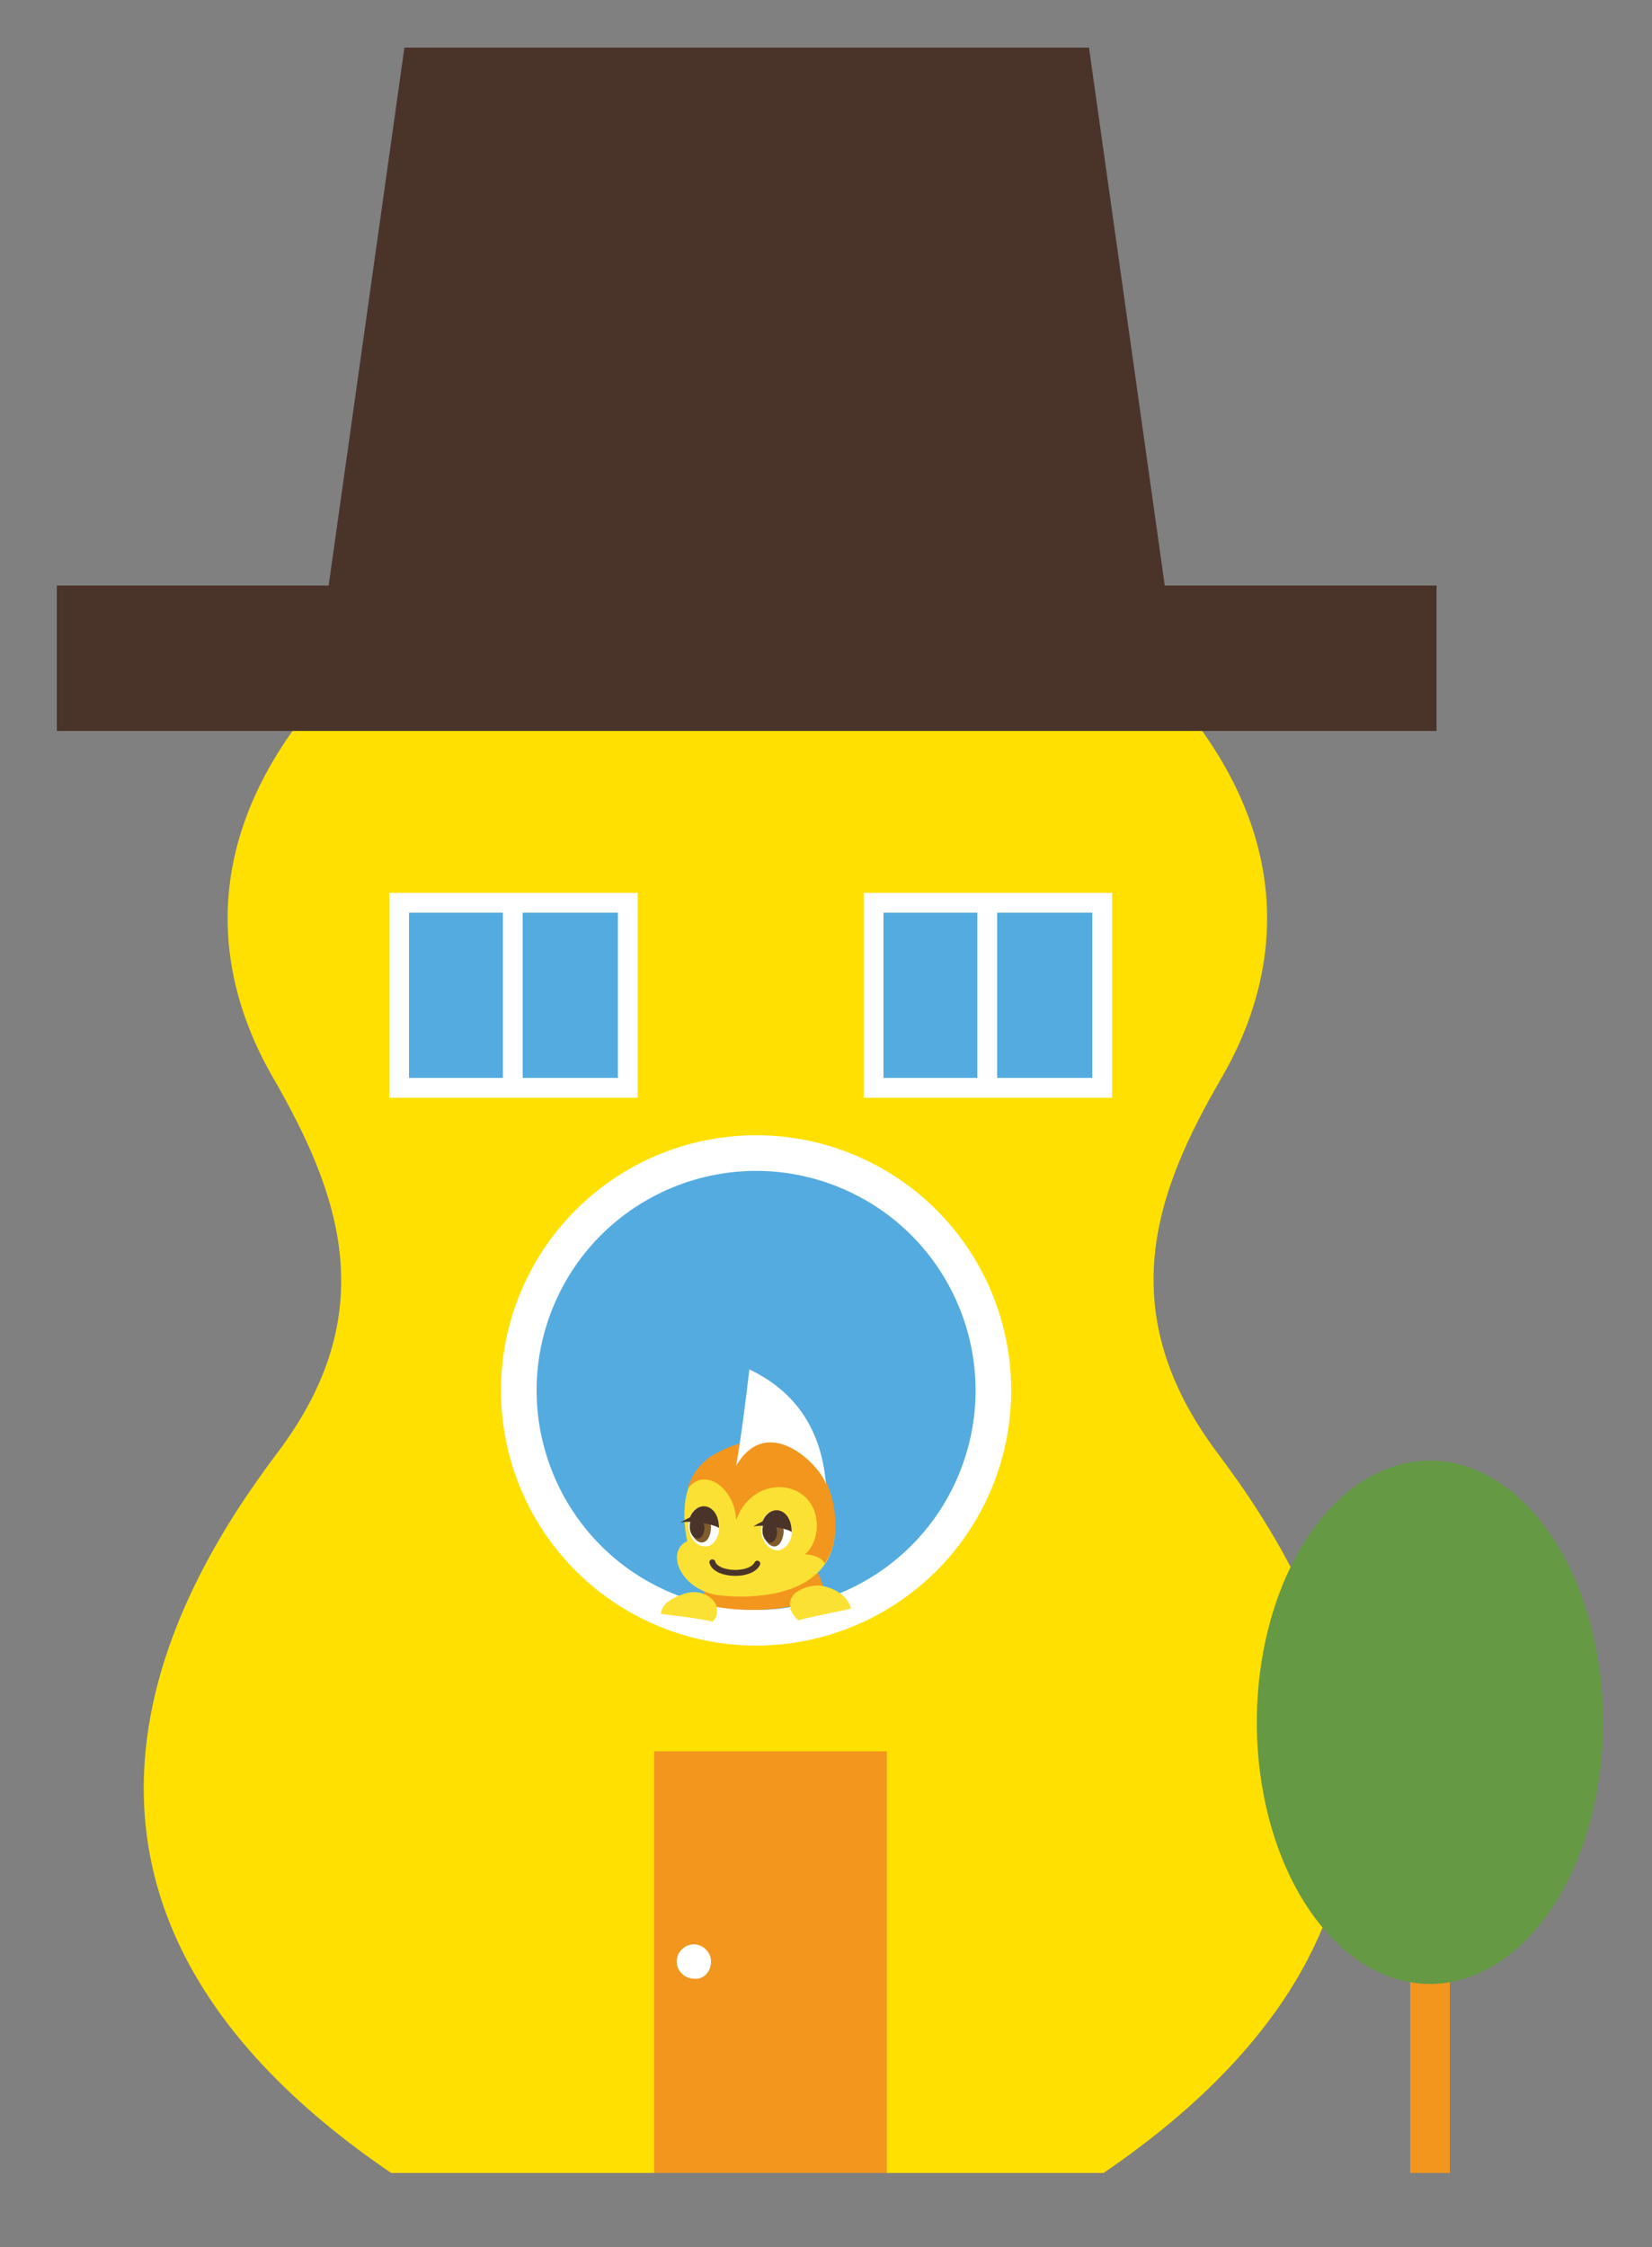
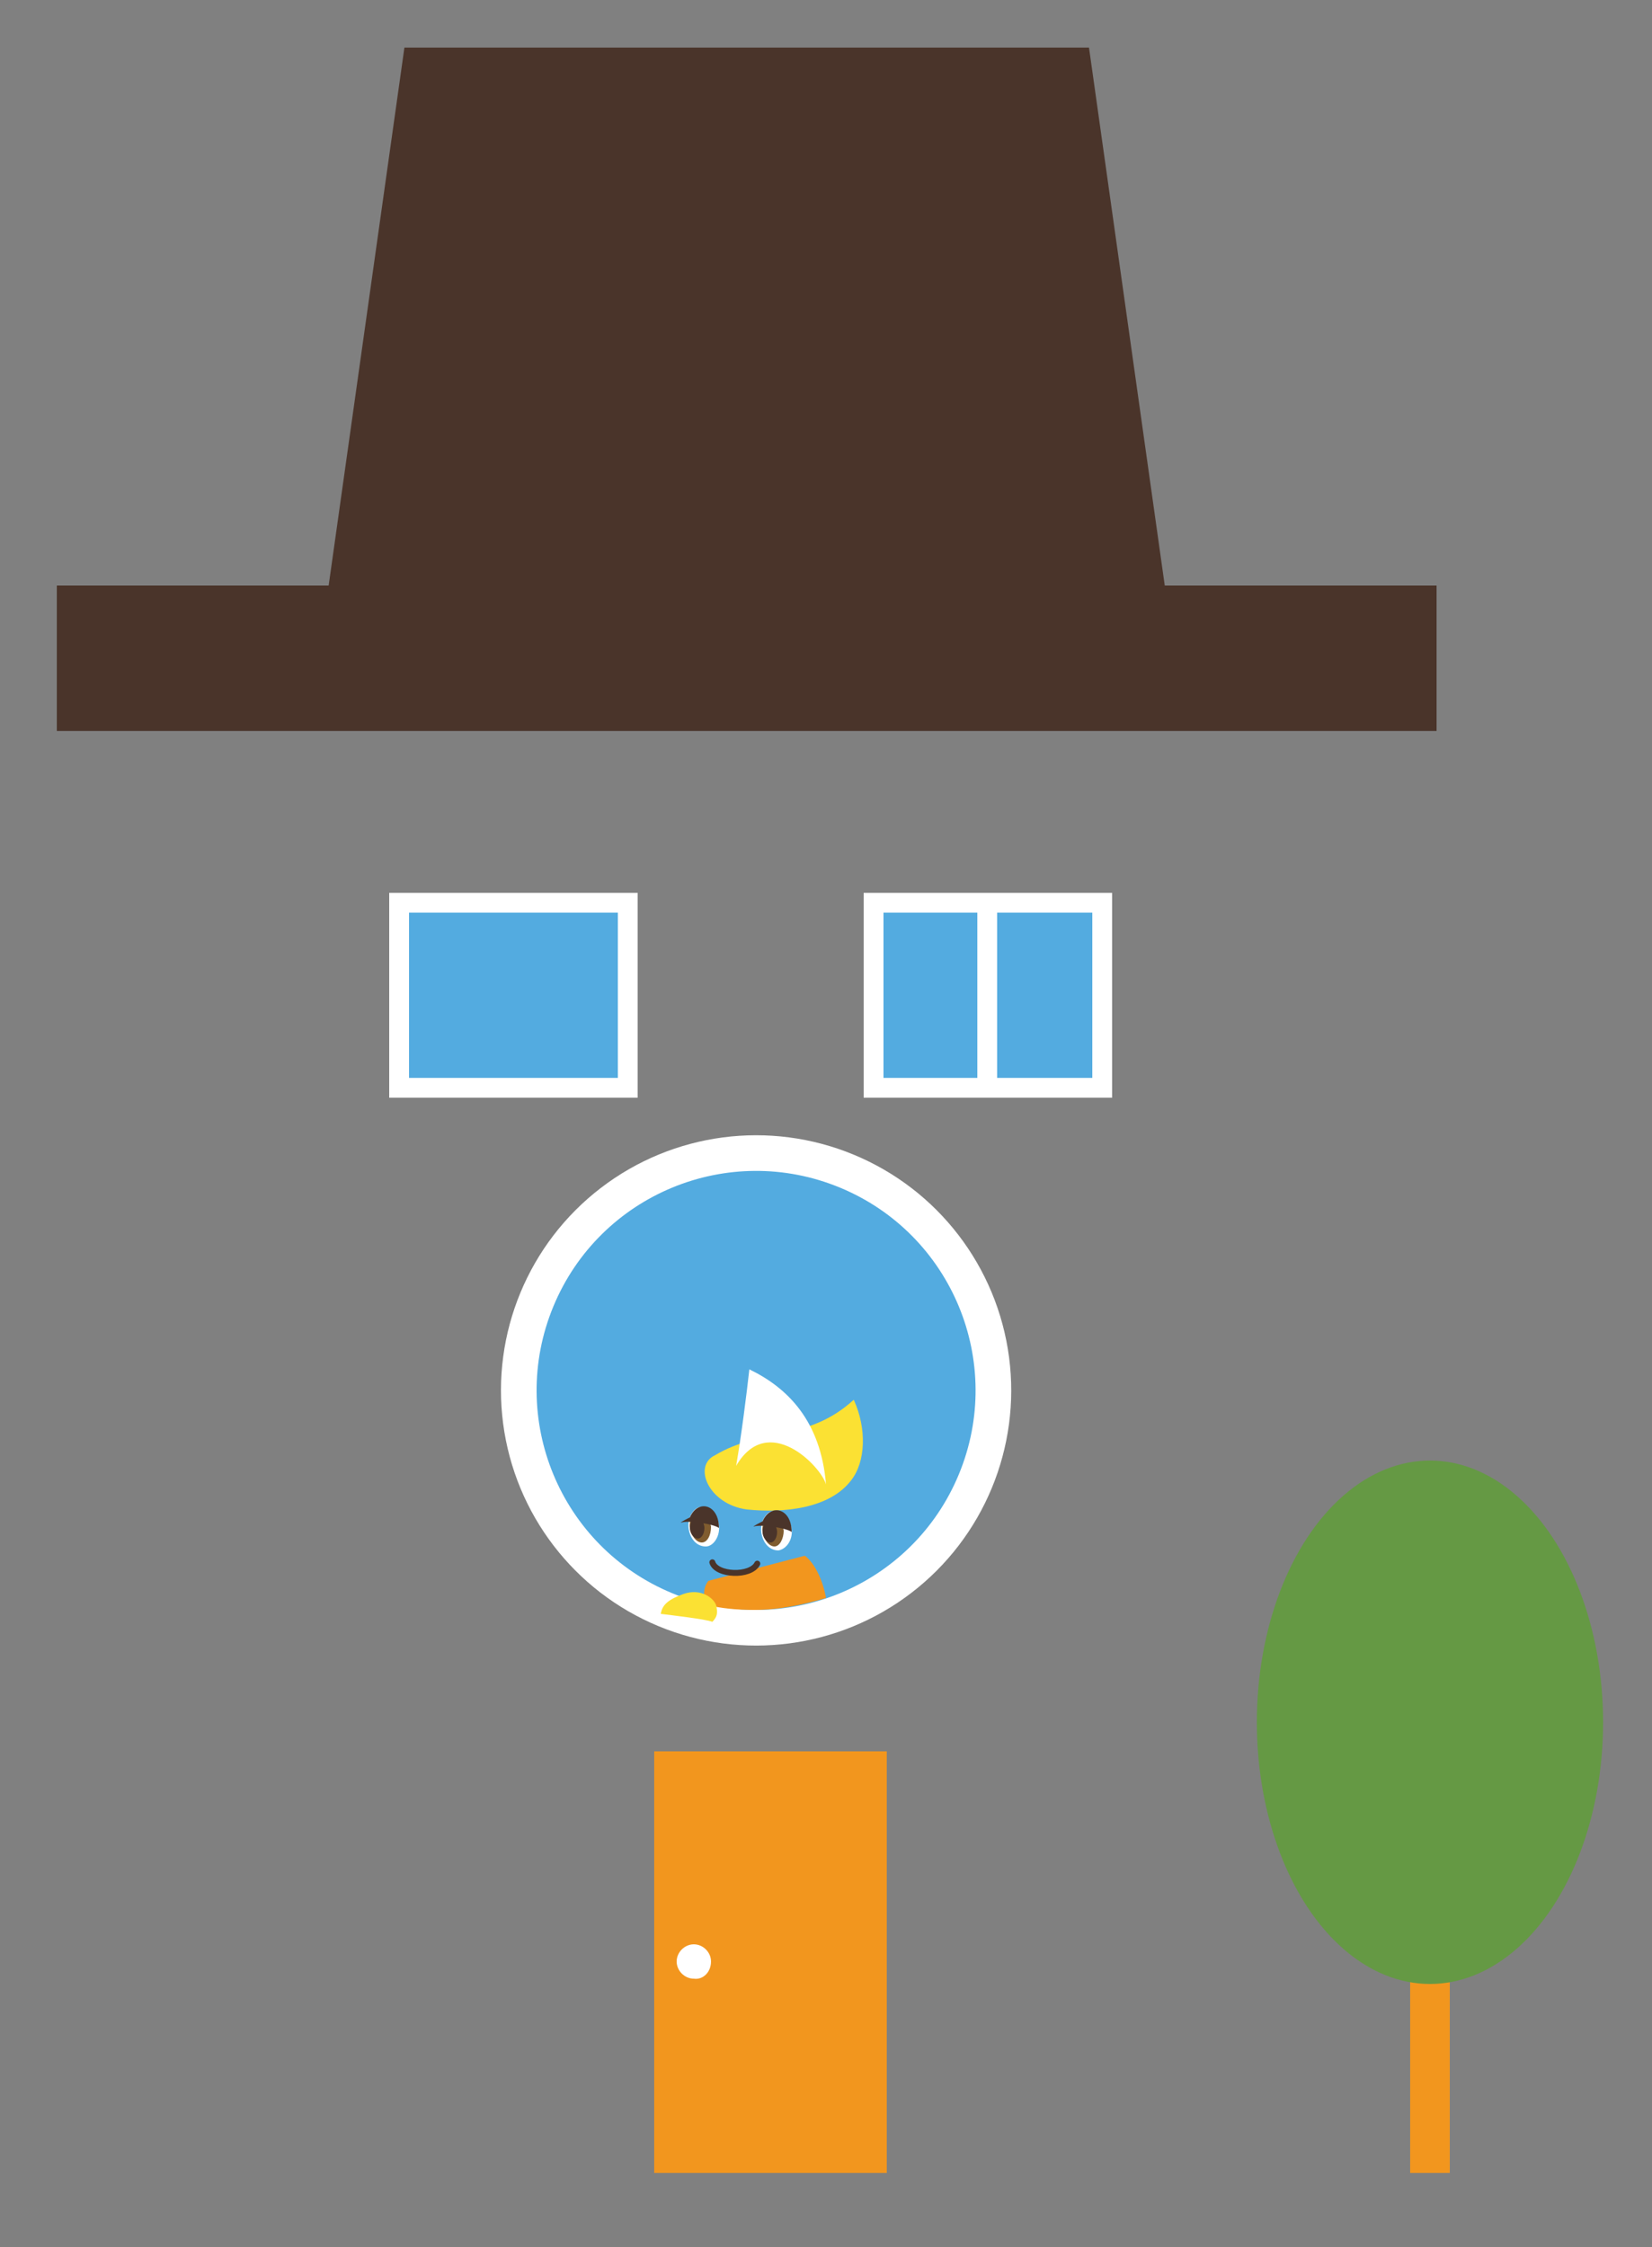
<svg xmlns="http://www.w3.org/2000/svg" version="1.1" x="0px" y="0px" viewBox="0 0 125 170" style="enable-background:new 0 0 125 170;" xml:space="preserve">
  <rect x="0" y="0" width="125" height="170" fill="#808080" stroke="none" />
  <style type="text/css">
	.st0{fill:none;}
	.st1{fill:#FFE000;}
	.st2{fill:#4A342A;}
	.st3{fill:#FFFFFF;}
	.st4{fill:#53ABE0;}
	.st5{fill:#53ABE0;stroke:#FFFFFF;stroke-width:1.5;stroke-miterlimit:10;}
	.st6{fill:#F2961E;}
	.st7{fill:#659944;}
	.st8{fill:#FBE133;}
	.st9{fill:#805C2F;}
	.st10{fill:none;stroke:#4A342A;stroke-width:0.45;stroke-linecap:round;stroke-miterlimit:10;}
	.st11{fill:none;stroke:#FFFFFF;stroke-width:1.5;stroke-miterlimit:10;}
</style>
  <g id="レイヤー_1">
</g>
  <g id="CHAR">
    <rect class="st0" width="125" height="170" />
  </g>
  <g id="レイヤー_2">
    <g>
-       <path class="st1" d="M87.1,50.7c11,11.3,10.3,22.3,5.3,30.9c-5,8.6-8.3,17.6-0.3,28.3c8,10.6,21.6,33.9-8.6,54.5H29.6    c-30.3-20.6-16.6-43.9-8.6-54.5c8-10.6,4.7-19.6-0.3-28.3c-5-8.6-5.7-19.6,5.3-30.9H87.1z" />
      <rect x="4.3" y="44.3" class="st2" width="104.4" height="11" />
      <polygon class="st2" points="82.4,3.6 30.6,3.6 24.6,46.2 88.4,46.2   " />
      <ellipse transform="matrix(0.383 -0.924 0.924 0.383 -61.902 117.755)" class="st3" cx="57.2" cy="105.2" rx="19.3" ry="19.3" />
      <ellipse transform="matrix(0.383 -0.924 0.924 0.383 -61.902 117.755)" class="st4" cx="57.2" cy="105.2" rx="16.6" ry="16.6" />
      <rect x="30.2" y="68.3" class="st5" width="17.3" height="14" />
      <rect x="66.1" y="68.3" class="st5" width="17.3" height="14" />
      <rect x="106.7" y="146.8" class="st6" width="3" height="17.6" />
      <ellipse class="st7" cx="108.2" cy="130.3" rx="13.1" ry="19.8" />
      <rect x="49.5" y="132.5" class="st6" width="17.6" height="31.9" />
      <path class="st3" d="M53.8,148.4c0-0.7-0.6-1.3-1.3-1.3c-0.7,0-1.3,0.6-1.3,1.3s0.6,1.3,1.3,1.3C53.2,149.8,53.8,149.2,53.8,148.4    z" />
      <path class="st6" d="M62.5,120.9c-0.2-1.2-0.8-2.6-1.6-3.2l-7.3,1.9c-0.4,0.5-0.4,1.2-0.2,1.8c1.2,0.3,2.4,0.4,3.7,0.4    C59,121.8,60.8,121.4,62.5,120.9z" />
      <g>
        <path class="st8" d="M51.7,120.6c-1.1,0.4-1.6,0.8-1.7,1.5c0.8,0.1,3.4,0.4,3.9,0.6c0.4-0.4,0.4-0.7,0.3-1.2     C54.1,121,53.1,120.1,51.7,120.6z" />
-         <path class="st8" d="M54.1,110.1c-2.4,1.4-2.6,4.2-2.1,6.5c-1.7,0.8-0.5,3.7,2.4,4.1c2.9,0.3,6.3-0.1,7.9-2.2     c1.1-1.4,1.2-3.9,0.2-6.1C61.1,109.1,57.6,108,54.1,110.1z" />
+         <path class="st8" d="M54.1,110.1c-1.7,0.8-0.5,3.7,2.4,4.1c2.9,0.3,6.3-0.1,7.9-2.2     c1.1-1.4,1.2-3.9,0.2-6.1C61.1,109.1,57.6,108,54.1,110.1z" />
        <path class="st3" d="M54.4,115.4c-0.1-0.8-0.6-1.4-1.3-1.4c-0.6,0-1.1,0.8-1,1.6c0.1,0.8,0.6,1.4,1.3,1.4     C54,117,54.5,116.2,54.4,115.4z" />
        <path class="st9" d="M53.8,115.5c-0.1-0.6-0.5-1.1-0.9-1.1s-0.8,0.6-0.7,1.2c0.1,0.6,0.5,1.1,0.9,1.1     C53.5,116.7,53.8,116.2,53.8,115.5z" />
        <path class="st2" d="M53.3,115.6c0-0.4-0.3-0.8-0.6-0.8c-0.3,0-0.5,0.4-0.5,0.8c0,0.4,0.3,0.8,0.6,0.8     C53.1,116.4,53.3,116,53.3,115.6z" />
        <path class="st2" d="M54.4,115.6c-0.4-0.3-2.3-0.6-2.9-0.4c0.1-0.1,0.5-0.3,0.7-0.4C52.8,113.4,54.4,113.8,54.4,115.6z" />
        <path class="st3" d="M59.9,115.7c-0.1-0.8-0.6-1.4-1.3-1.4c-0.6,0-1.1,0.8-1,1.6c0.1,0.8,0.6,1.4,1.3,1.4     C59.5,117.2,60,116.5,59.9,115.7z" />
        <path class="st9" d="M59.3,115.8c-0.1-0.6-0.5-1.1-0.9-1.1s-0.8,0.6-0.7,1.2c0.1,0.6,0.5,1.1,0.9,1.1     C59,117,59.3,116.4,59.3,115.8z" />
        <path class="st2" d="M58.8,115.9c0-0.4-0.3-0.8-0.6-0.8c-0.3,0-0.5,0.4-0.5,0.8c0,0.4,0.3,0.8,0.6,0.8     C58.6,116.7,58.8,116.3,58.8,115.9z" />
        <path class="st2" d="M59.9,115.9c-0.4-0.3-2.3-0.6-2.9-0.4c0.1-0.1,0.5-0.3,0.7-0.4C58.3,113.7,59.9,114.1,59.9,115.9z" />
        <path class="st10" d="M53.9,118.2c0.3,1,2.9,1.1,3.4,0.1" />
-         <path class="st8" d="M62.3,120c1.3,0.3,1.9,1,2.1,1.7c-0.8,0.2-3.5,0.7-4,0.9c-0.7-0.7-0.8-1.3-0.4-1.9     C60.3,120.3,61.4,119.8,62.3,120z" />
-         <path class="st6" d="M62.6,112.3c-1.4-3.3-5-4.3-8.5-2.3c-1.1,0.6-1.8,1.6-2.1,2.7c1.2-1.8,3.6-0.2,3.7,2.3     c1.1-3,4.4-3.1,5.6-1.3c0.9,1.3,0.5,3.2-0.4,3.9c0.5,0,1.3,0.2,1.5,0.7C63.4,116.9,63.5,114.5,62.6,112.3z" />
        <path class="st3" d="M55.7,110.9c0.4-2.3,0.8-5.5,1-7.3c2.9,1.4,5.4,3.9,5.8,8.7C62.1,110.9,58.1,106.8,55.7,110.9z" />
      </g>
-       <line class="st11" x1="38.8" y1="82.3" x2="38.8" y2="68.3" />
      <line class="st11" x1="74.7" y1="82.3" x2="74.7" y2="68.3" />
    </g>
  </g>
</svg>